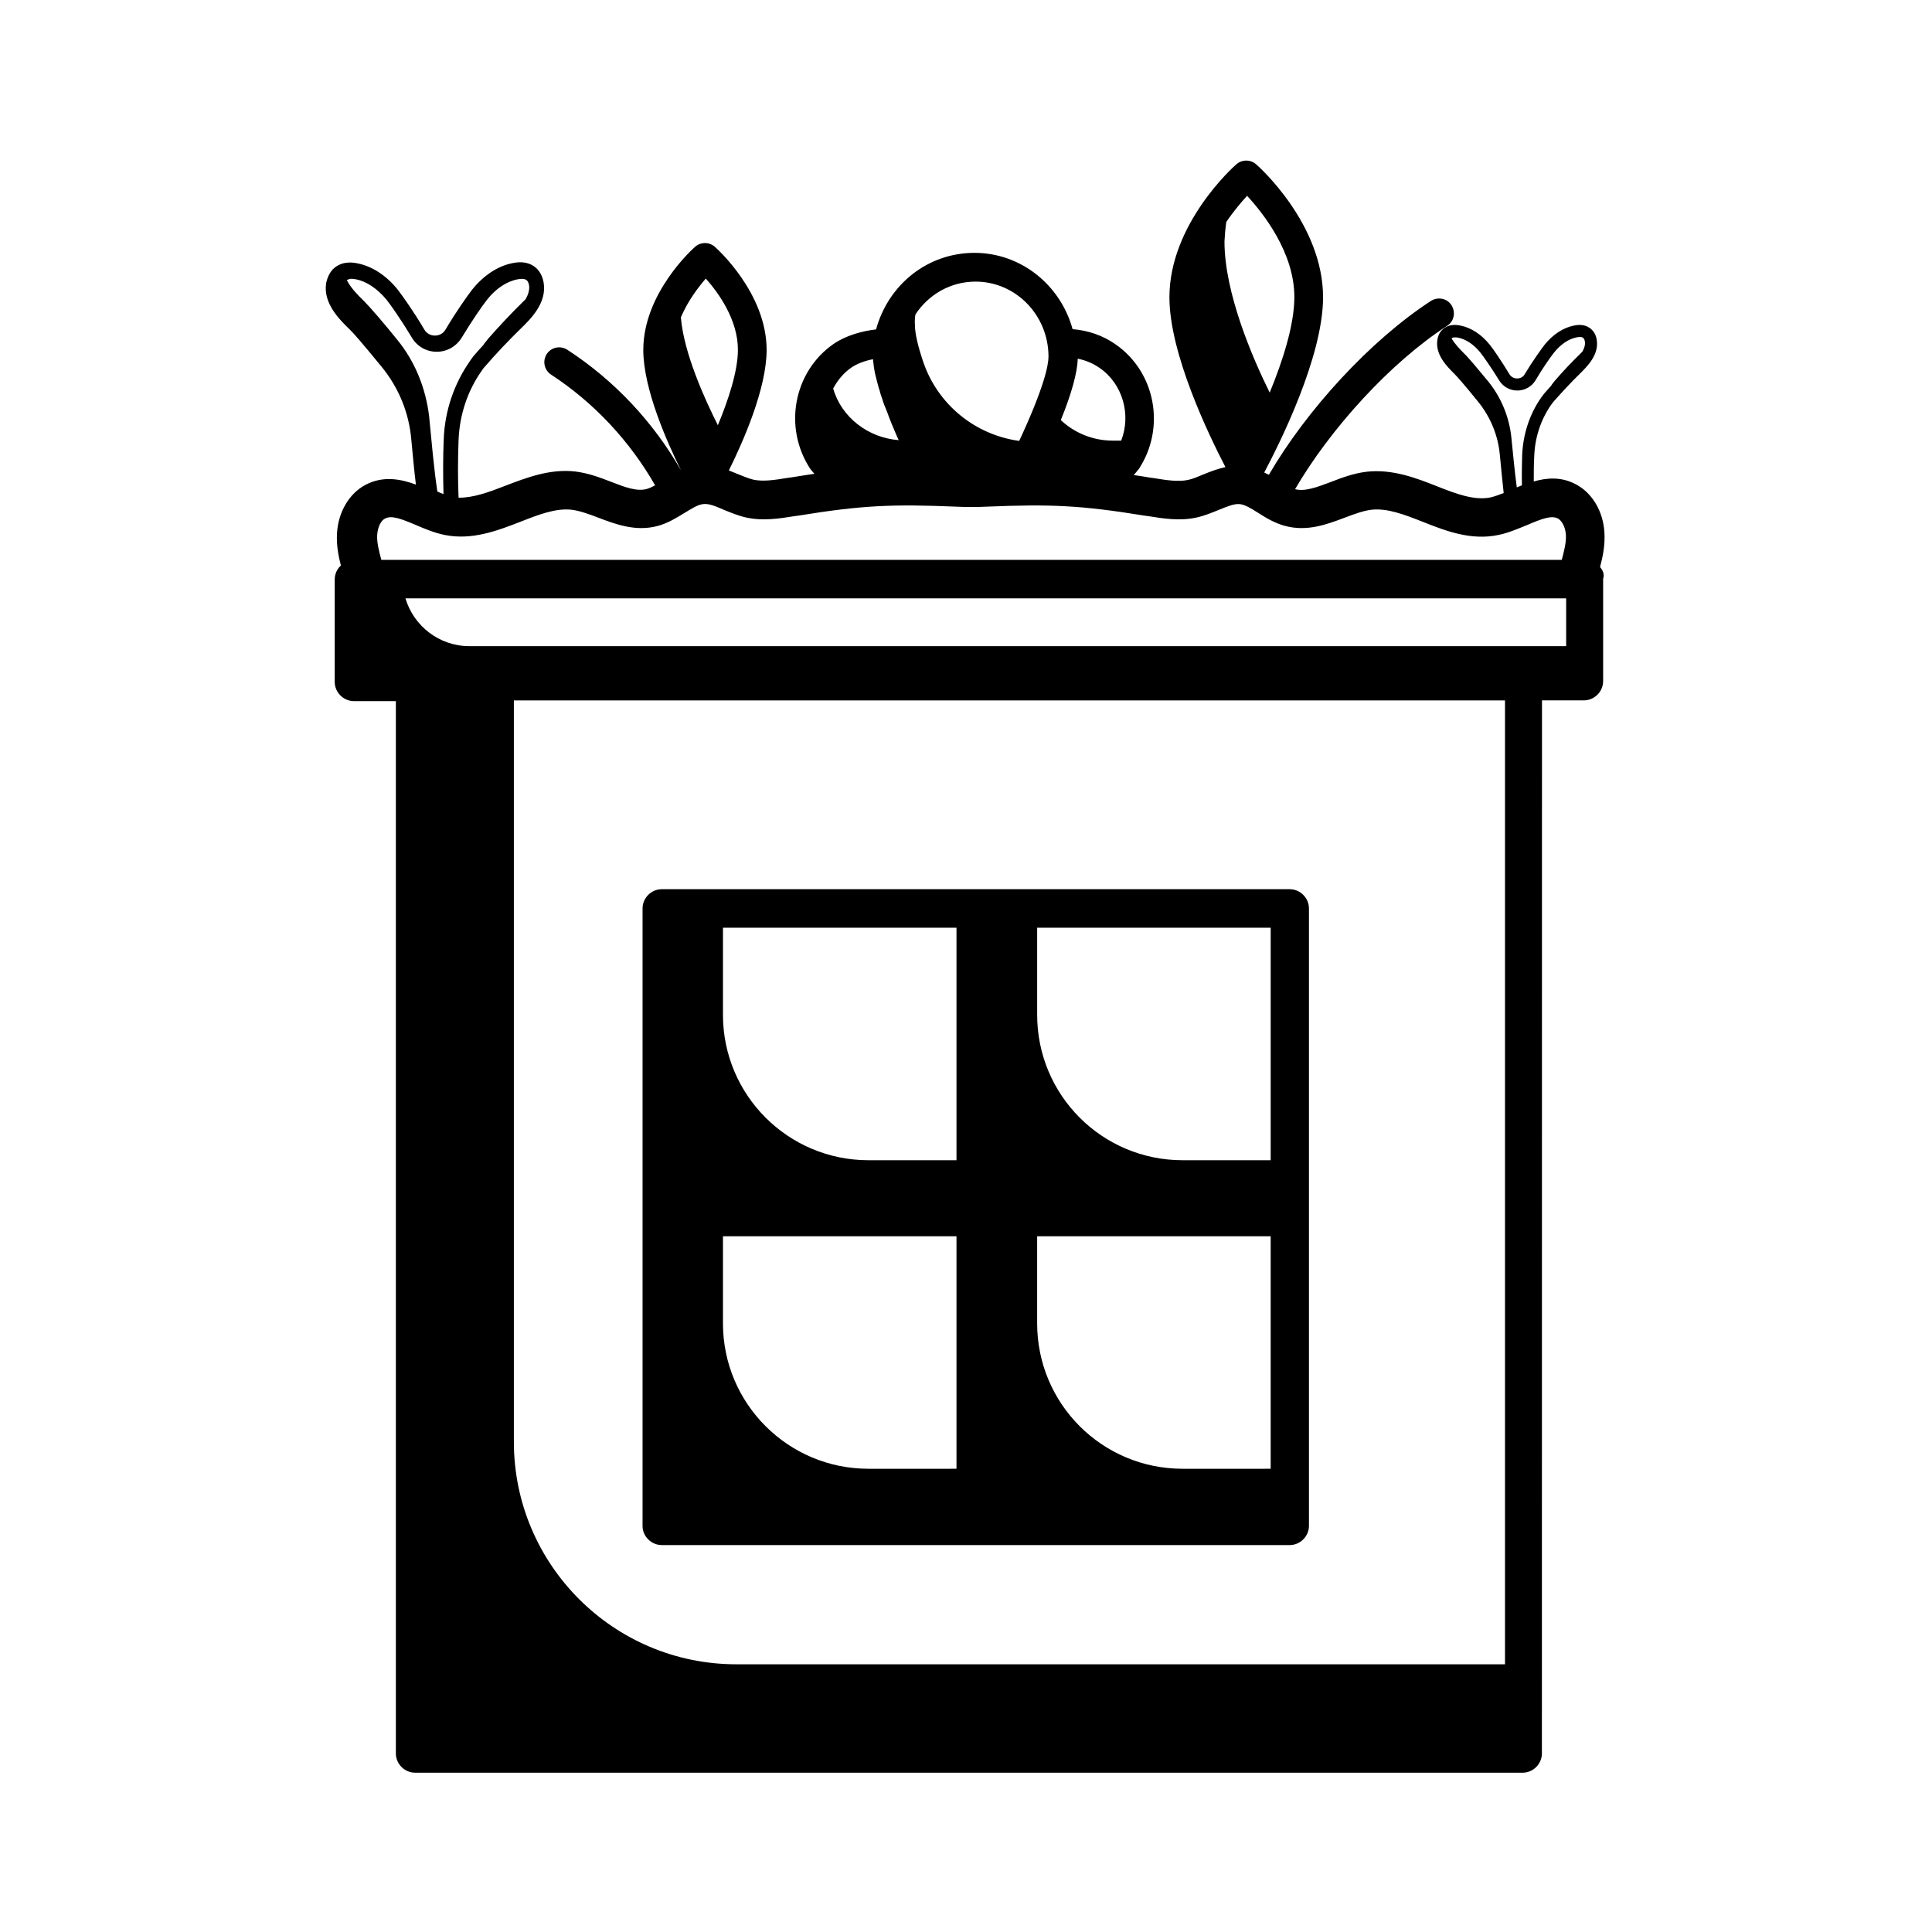
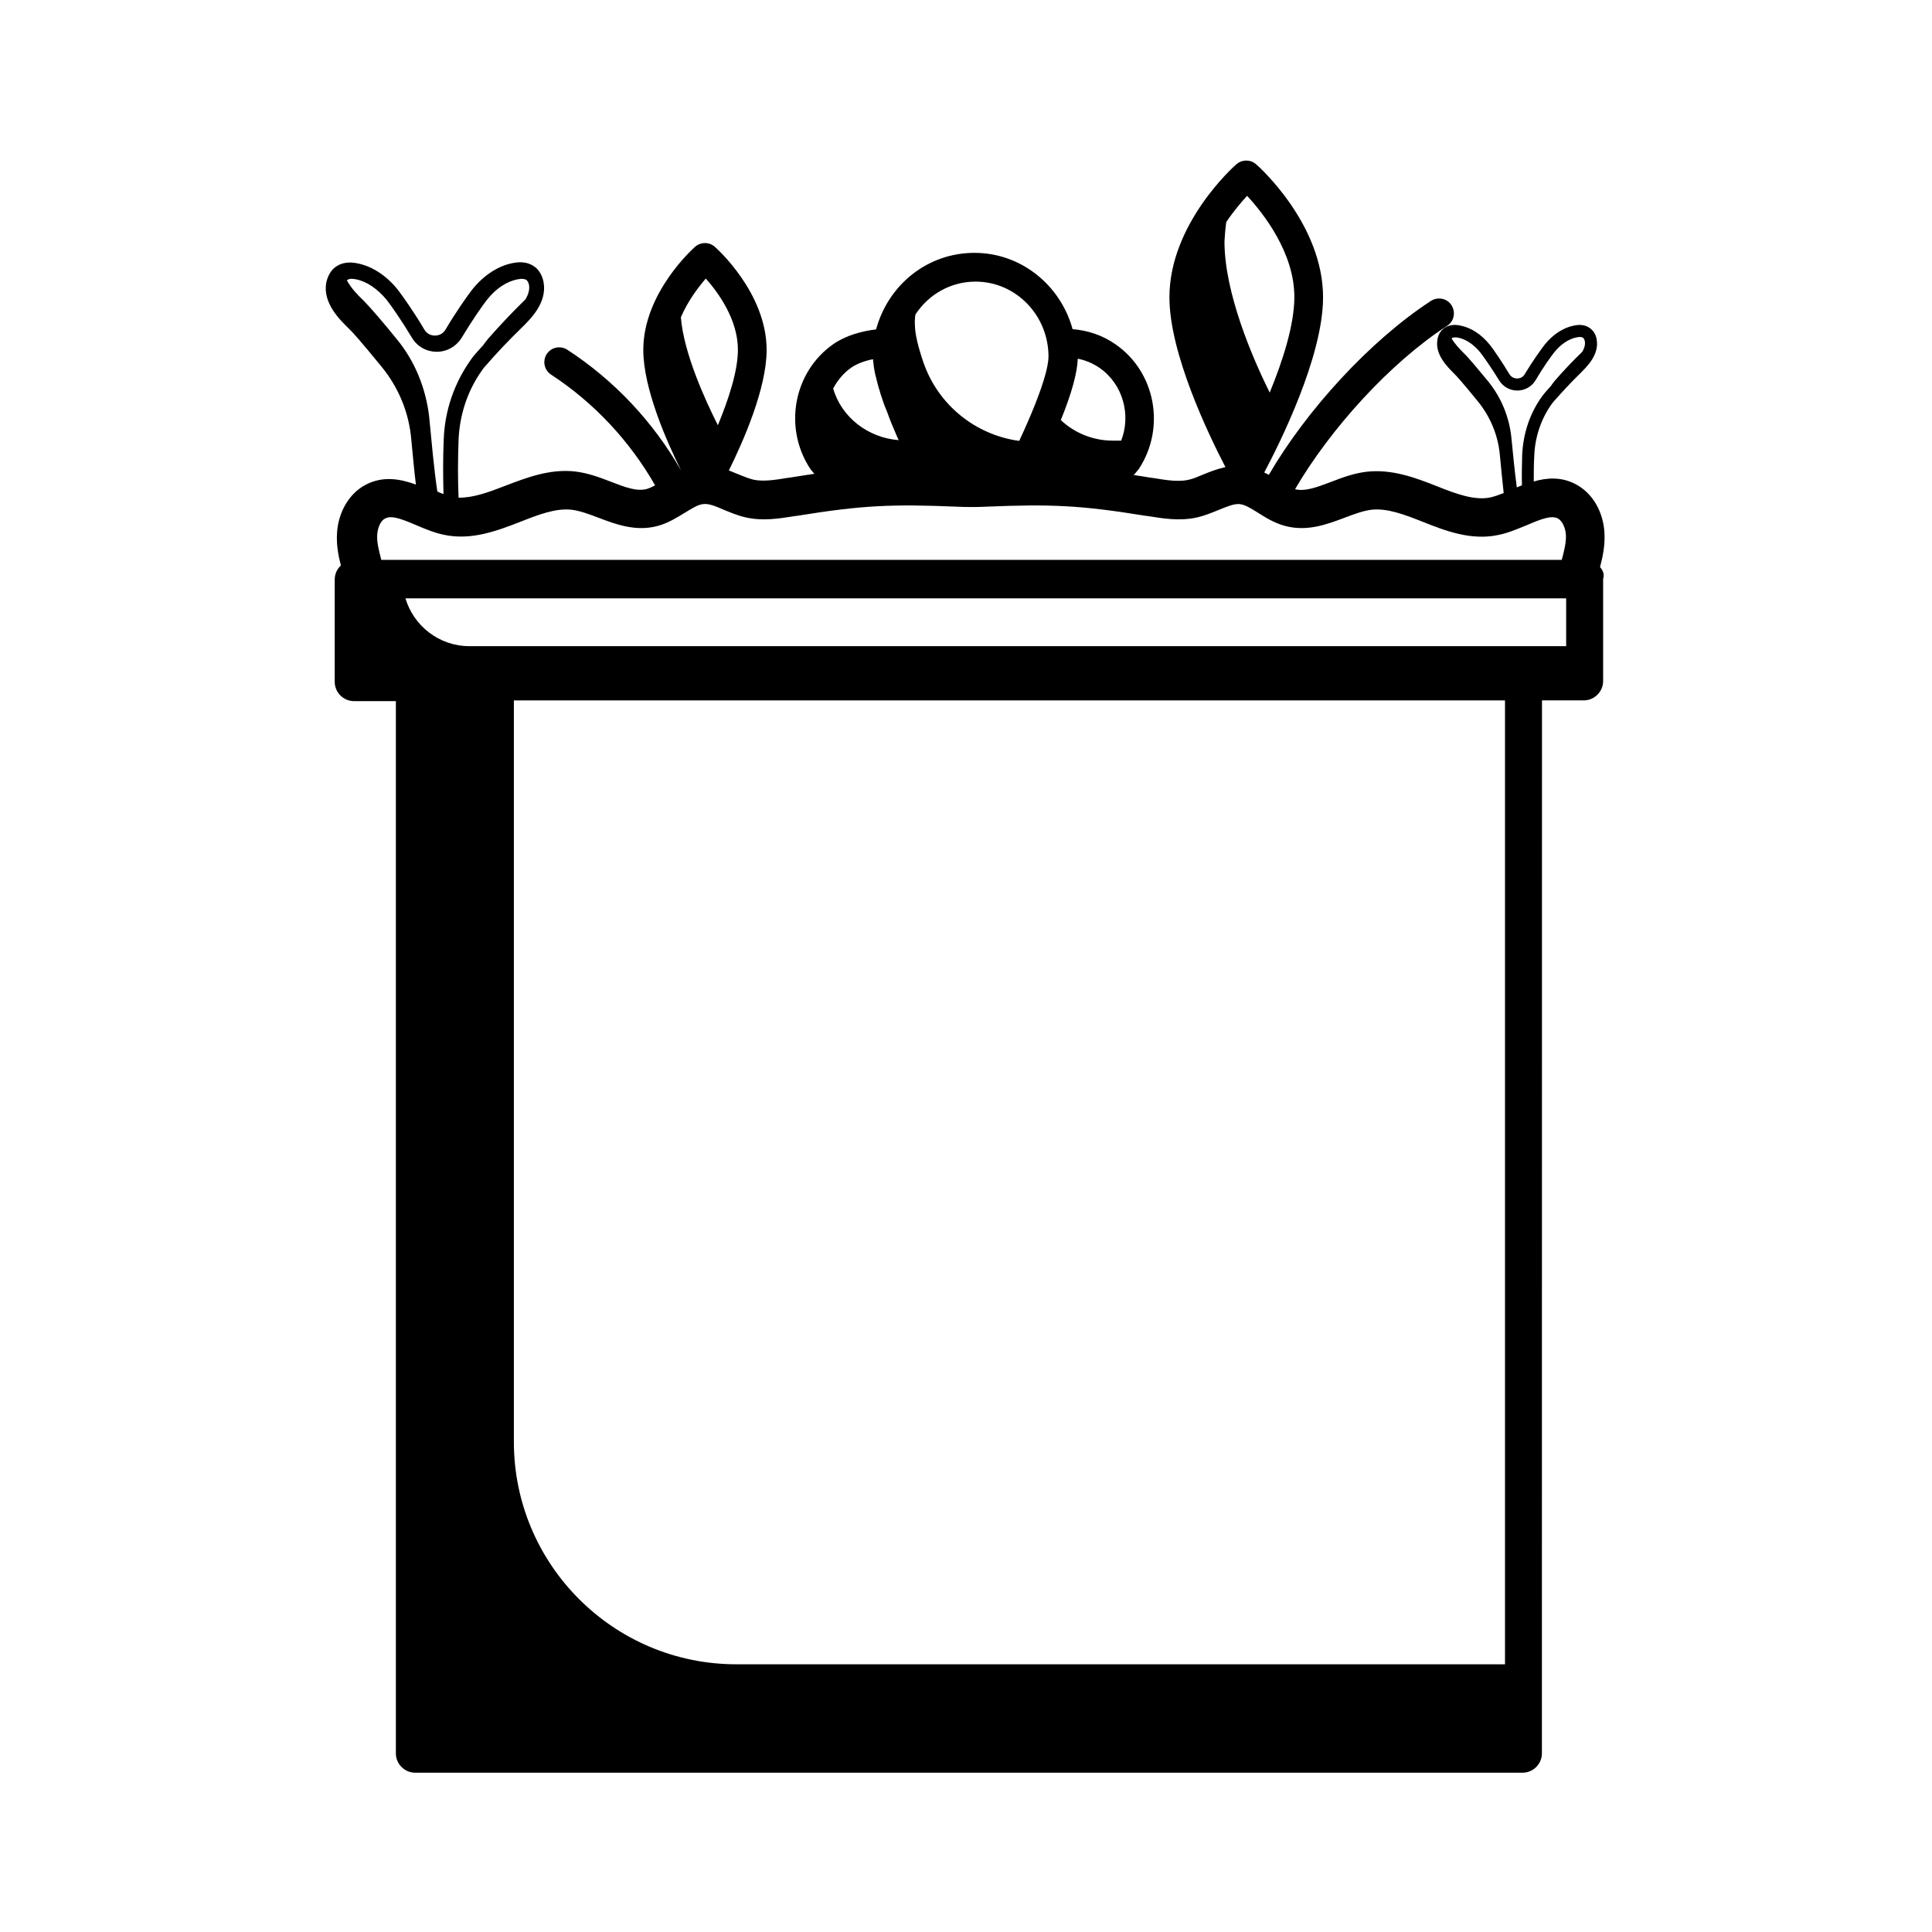
<svg xmlns="http://www.w3.org/2000/svg" fill="#000000" width="800px" height="800px" version="1.1" viewBox="144 144 512 512">
  <g>
    <path d="m568.03 294.27c0.75-2.793 1.363-5.922 1.156-9.191-0.34-5.582-3.199-10.418-7.559-12.73-3.812-2.043-7.691-1.77-11.164-0.75 0-2.246 0-4.629 0.137-6.945 0.203-4.832 1.77-9.531 4.492-13.414 0.273-0.41 0.543-0.68 0.75-0.953 2.18-2.449 4.426-4.902 6.809-7.215 1.906-1.906 5.176-5.039 4.492-9.055-0.203-1.363-0.887-2.449-1.906-3.133-1.09-0.75-2.449-0.953-4.086-0.613-2.859 0.543-5.652 2.383-7.828 5.106-0.887 1.156-3.199 4.356-5.242 7.762-0.41 0.75-1.156 1.156-2.043 1.156-0.887 0-1.566-0.41-2.043-1.156-2.043-3.402-4.289-6.672-5.176-7.762-2.18-2.723-4.969-4.562-7.828-5.106-1.633-0.34-3.062-0.137-4.152 0.613-1.02 0.68-1.703 1.77-1.906 3.133-0.68 3.949 2.586 7.148 4.492 9.055 0.613 0.613 2.246 2.383 6.262 7.352 3.269 4.016 5.309 8.918 5.785 14.094 0.34 3.609 0.68 7.012 1.02 10.145-1.227 0.477-2.383 0.887-3.473 1.156-4.289 0.887-9.191-0.953-14.297-2.996-5.516-2.18-11.777-4.562-18.52-3.812-3.473 0.41-6.535 1.566-9.531 2.723-3.609 1.363-6.809 2.586-9.465 1.906 9.328-16 25.191-33.496 40.305-43.301 1.84-1.156 2.316-3.609 1.156-5.445-1.156-1.84-3.609-2.316-5.445-1.156-16.203 10.555-33.02 29.004-42.961 46.09-0.41-0.203-0.816-0.41-1.227-0.613 4.016-7.559 15.59-30.637 15.59-46.434 0-19.402-17.02-34.652-17.77-35.266-1.496-1.293-3.676-1.293-5.176 0-0.75 0.613-17.77 15.863-17.77 35.266 0 14.844 10.281 36.219 14.844 45.004-2.18 0.477-4.086 1.227-5.922 1.973-1.293 0.543-2.656 1.156-4.016 1.43-2.586 0.543-5.719 0.066-8.988-0.477l-1.02-0.137c-1.566-0.273-2.926-0.477-4.356-0.68 0 0 1.227-1.43 1.363-1.633 7.148-10.895 4.426-25.668-6.195-33.02-3.402-2.383-7.285-3.676-11.371-4.016-3.199-11.641-13.617-20.219-26.008-20.219s-22.809 8.375-26.074 20.289c-3.609 0.41-7.965 1.566-11.301 3.879-10.555 7.352-13.344 22.125-6.129 33.09 0.34 0.477 0.75 0.887 1.09 1.293-1.906 0.273-3.949 0.613-6.129 0.953l-1.02 0.137c-3.269 0.543-6.398 1.02-8.988 0.477-1.363-0.34-2.656-0.887-4.016-1.43-0.816-0.34-1.633-0.68-2.519-1.02 3.812-7.691 10.008-21.719 10.008-31.93 0-15.113-13.207-26.891-13.754-27.367-1.496-1.293-3.676-1.293-5.176 0-0.543 0.477-13.754 12.254-13.754 27.367 0 10.211 6.195 24.238 10.008 31.93-7.352-12.867-17.703-23.898-30.16-32-1.84-1.156-4.223-0.68-5.445 1.156-1.156 1.84-0.68 4.223 1.156 5.445 11.371 7.422 20.832 17.566 27.574 29.344-0.75 0.41-1.496 0.75-2.18 0.953-2.656 0.75-5.856-0.477-9.531-1.906-2.996-1.156-6.059-2.316-9.531-2.723-6.738-0.75-13.004 1.703-18.52 3.812-4.356 1.703-8.512 3.199-12.324 3.133-0.203-4.629-0.203-10.078 0-15.32 0.273-6.672 2.383-13.004 6.129-18.312 0.34-0.543 0.68-0.953 1.02-1.293 2.926-3.402 6.059-6.672 9.258-9.805 2.656-2.586 7.082-6.875 6.129-12.324-0.34-1.84-1.227-3.402-2.586-4.289-1.496-1.02-3.402-1.293-5.652-0.816-3.879 0.75-7.691 3.269-10.688 7.012-1.227 1.566-4.356 5.992-7.082 10.621-0.613 1.02-1.633 1.566-2.793 1.566-1.156 0-2.18-0.543-2.793-1.566-2.723-4.629-5.856-9.055-7.082-10.621-2.996-3.746-6.809-6.195-10.621-6.945-2.246-0.477-4.152-0.203-5.652 0.816-1.363 0.887-2.246 2.449-2.656 4.289-0.953 5.379 3.473 9.734 6.129 12.324 0.887 0.816 3.062 3.269 8.578 10.008 4.492 5.516 7.215 12.117 7.828 19.199 0.41 4.152 0.75 8.238 1.227 11.984-4.086-1.496-8.715-2.383-13.344 0.066-4.289 2.246-7.215 7.148-7.559 12.73-0.203 3.133 0.34 5.992 1.02 8.645-1.02 0.953-1.633 2.246-1.633 3.746v27.098c0 2.793 2.316 5.106 5.106 5.106h11.098v278.87c0 2.793 2.316 5.106 5.106 5.106h293.5c2.793 0 5.106-2.316 5.106-5.106l0.023-279.07h11.098c2.793 0 5.106-2.316 5.106-5.106v-27.098c0.406-1.227-0.07-2.246-0.816-3.133zm-299.63 20.969c-8.035 0-14.773-5.379-16.953-12.664h307.6v12.664zm270.02-70.125c-2.519-3.062-5.242-6.332-6.398-7.422-1.227-1.227-2.519-2.586-3.336-4.016l0.066-0.066c0.203-0.137 0.477-0.203 0.816-0.203 0.273 0 0.543 0 0.816 0.066 2.109 0.41 4.223 1.84 5.922 3.949 0.816 1.02 2.996 4.152 4.969 7.352 1.02 1.703 2.859 2.723 4.832 2.723s3.812-1.02 4.832-2.723c1.906-3.269 4.086-6.332 4.969-7.422 1.703-2.109 3.812-3.539 5.922-3.949 0.75-0.137 1.293-0.137 1.633 0.066 0.273 0.203 0.477 0.543 0.543 1.02 0.137 0.887-0.137 1.84-0.68 2.723-0.137 0.137-0.273 0.273-0.41 0.41-2.383 2.316-4.699 4.766-6.875 7.285-0.203 0.273-0.477 0.613-0.75 0.953-0.066 0.137-0.137 0.203-0.203 0.34-0.543 0.613-1.09 1.227-1.633 1.84-0.273 0.34-0.613 0.75-0.953 1.227-3.133 4.426-4.832 9.668-5.106 15.184-0.066 2.519-0.137 5.379-0.066 8.168-0.477 0.203-0.887 0.34-1.363 0.543-0.543-4.086-1.02-8.988-1.43-13.141-0.535-5.371-2.644-10.617-6.117-14.906zm-69.445-42.277c1.973-2.926 4.016-5.309 5.516-6.945 4.289 4.629 12.527 15.047 12.527 26.824 0 7.352-3.062 16.883-6.535 25.328-4.562-9.191-11.984-26.414-11.984-40.031 0.07-1.43 0.207-3.269 0.477-5.176zm-39.352 36.219c2.043 0.41 4.016 1.227 5.785 2.449 6.195 4.289 8.375 12.461 5.719 19.266h-2.246c-5.242 0-10.145-2.043-13.754-5.445 2.93-7.215 4.359-12.594 4.496-16.27zm-43.027-11.711c3.473-5.309 9.328-8.715 15.93-8.715 10.688 0 19.336 8.918 19.336 19.879 0 2.246-1.156 8.168-7.762 22.332-11.574-1.566-21.516-9.531-25.395-20.832-1.363-4.016-2.246-7.488-2.246-10.008-0.066-0.883 0-1.77 0.137-2.656zm-17.02 14.094c1.566-1.09 3.676-1.84 5.785-2.246 0 0.41 0.066 0.816 0.137 1.227 0 0.203 0.066 0.477 0.066 0.68 0.137 0.816 0.273 1.77 0.543 2.723 0 0.066 0.066 0.203 0.066 0.273 0.203 0.887 0.477 1.84 0.75 2.859 0.137 0.34 0.273 0.75 0.34 1.156 0.273 0.816 0.543 1.566 0.816 2.449 0.137 0.477 0.34 0.953 0.543 1.43 0.34 0.816 0.68 1.703 1.02 2.656 0.203 0.477 0.41 1.02 0.613 1.566 0.41 0.953 0.816 1.973 1.293 3.062 0.203 0.477 0.41 0.887 0.613 1.363-8.102-0.613-15.184-6.059-17.359-13.684 1.164-2.18 2.731-4.086 4.773-5.516zm-38.535-23.625c3.269 3.676 8.512 10.824 8.512 18.859 0 5.785-2.586 13.414-5.309 20.016-3.402-6.738-9.055-19.133-9.805-28.594 1.836-4.356 4.629-7.965 6.602-10.281zm-81.836 16.137c-3.402-4.223-7.148-8.578-8.715-10.145-1.703-1.633-3.473-3.473-4.562-5.516 0.066 0 0.066-0.066 0.137-0.137 0.273-0.137 0.613-0.273 1.09-0.273 0.34 0 0.75 0.066 1.156 0.137 2.859 0.543 5.719 2.519 8.102 5.379 1.156 1.43 4.086 5.652 6.738 10.078 1.43 2.383 3.879 3.746 6.606 3.746 2.723 0 5.176-1.43 6.606-3.746 2.656-4.426 5.582-8.645 6.738-10.078 2.316-2.926 5.176-4.832 8.102-5.379 1.02-0.203 1.77-0.137 2.246 0.137 0.34 0.203 0.613 0.75 0.75 1.363 0.203 1.227-0.203 2.519-0.887 3.746-0.203 0.203-0.34 0.34-0.543 0.543-3.269 3.199-6.398 6.535-9.395 9.941-0.273 0.34-0.613 0.816-1.02 1.293-0.066 0.137-0.203 0.273-0.273 0.41-0.75 0.816-1.496 1.633-2.246 2.519-0.41 0.41-0.816 1.02-1.293 1.703-4.223 6.059-6.672 13.207-6.945 20.695-0.203 4.492-0.203 9.805-0.066 14.57-0.543-0.203-1.09-0.41-1.633-0.68-0.887-5.922-1.566-13.617-2.18-19.949-0.887-7.422-3.746-14.57-8.512-20.359zm-3.133 47.453c1.703-0.887 4.223 0.066 8.238 1.77 2.383 1.02 4.832 2.043 7.488 2.586 7.285 1.496 14.094-1.156 20.086-3.473 4.832-1.906 9.395-3.676 13.617-3.199 2.18 0.273 4.562 1.156 7.082 2.109 4.629 1.77 9.941 3.746 15.727 2.18 2.793-0.75 5.106-2.246 7.148-3.473 1.906-1.156 3.473-2.18 4.902-2.316 1.496-0.203 3.402 0.613 5.582 1.566 1.703 0.68 3.609 1.496 5.719 1.973 4.562 1.02 8.988 0.273 12.867-0.34l1.02-0.137c17.156-2.793 25.121-3.062 41.801-2.383 2.723 0.137 5.445 0.137 8.168 0 16.68-0.68 24.645-0.41 41.801 2.383l1.02 0.137c3.879 0.613 8.305 1.363 12.867 0.34 2.109-0.477 4.016-1.293 5.719-1.973 2.18-0.887 4.086-1.703 5.582-1.566 1.43 0.137 3.062 1.156 4.902 2.316 2.043 1.293 4.356 2.723 7.148 3.473 5.856 1.566 11.098-0.41 15.797-2.18 2.519-0.953 4.902-1.84 7.082-2.109 4.223-0.477 8.781 1.293 13.617 3.199 5.992 2.383 12.801 5.039 20.086 3.473 2.656-0.543 5.106-1.633 7.488-2.586 3.949-1.703 6.535-2.656 8.238-1.77 1.09 0.613 1.973 2.316 2.109 4.289 0.137 2.043-0.477 4.356-1.09 6.672h-312.83c-0.613-2.316-1.227-4.629-1.09-6.672 0.137-1.973 0.953-3.742 2.109-4.289zm296.77 303.65h-203.7c-32.543 0-58.961-26.414-58.961-58.961v-196.48h262.66z" />
-     <path d="m319.39 553.46h166.39c2.793 0 5.106-2.316 5.106-5.106v-163.6c0-2.793-2.316-5.106-5.106-5.106l-83.195-0.004h-83.195c-2.793 0-5.106 2.316-5.106 5.106v163.67c-0.004 2.723 2.312 5.039 5.106 5.039zm54.738-20.223c-21.242 0-38.535-17.227-38.535-38.535v-23.078h61.887v61.613zm83.262 0c-21.309 0-38.535-17.227-38.535-38.535v-23.078h61.887v61.613zm23.355-81.766h-23.352c-21.309 0-38.535-17.227-38.535-38.535v-23.078h61.887zm-83.266 0h-23.352c-21.242 0-38.535-17.227-38.535-38.535v-23.078h61.887z" />
  </g>
</svg>